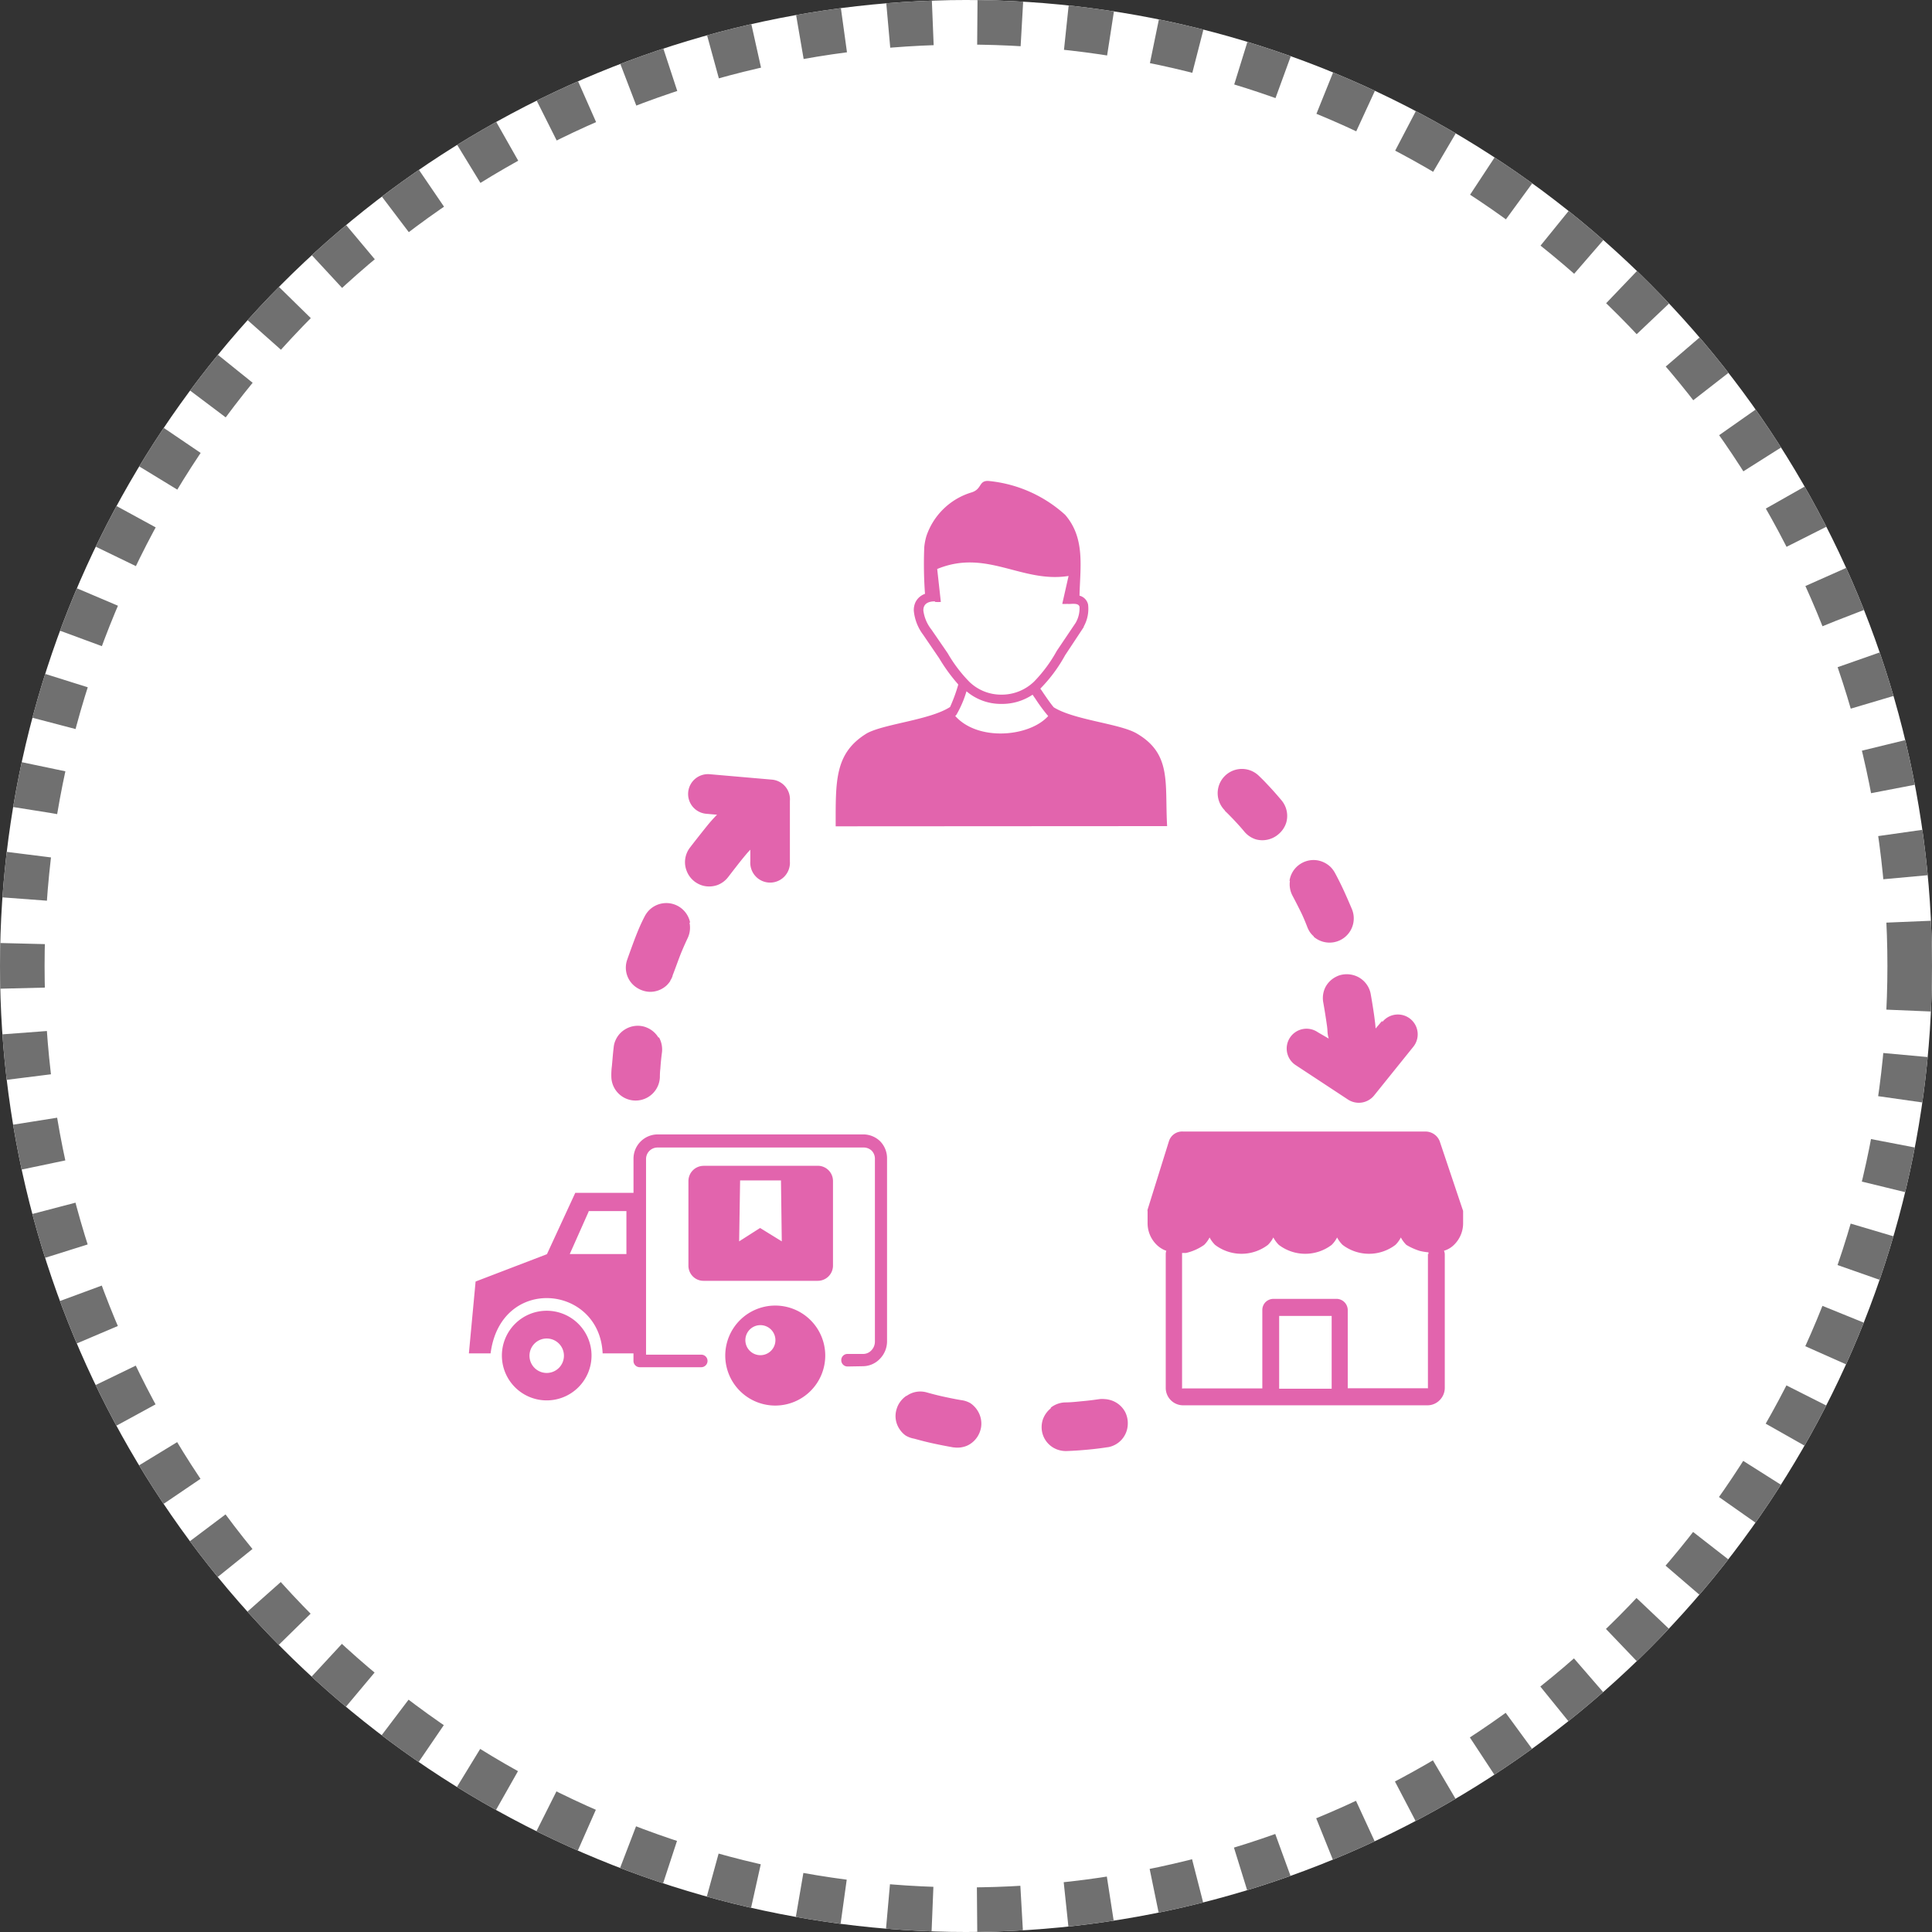
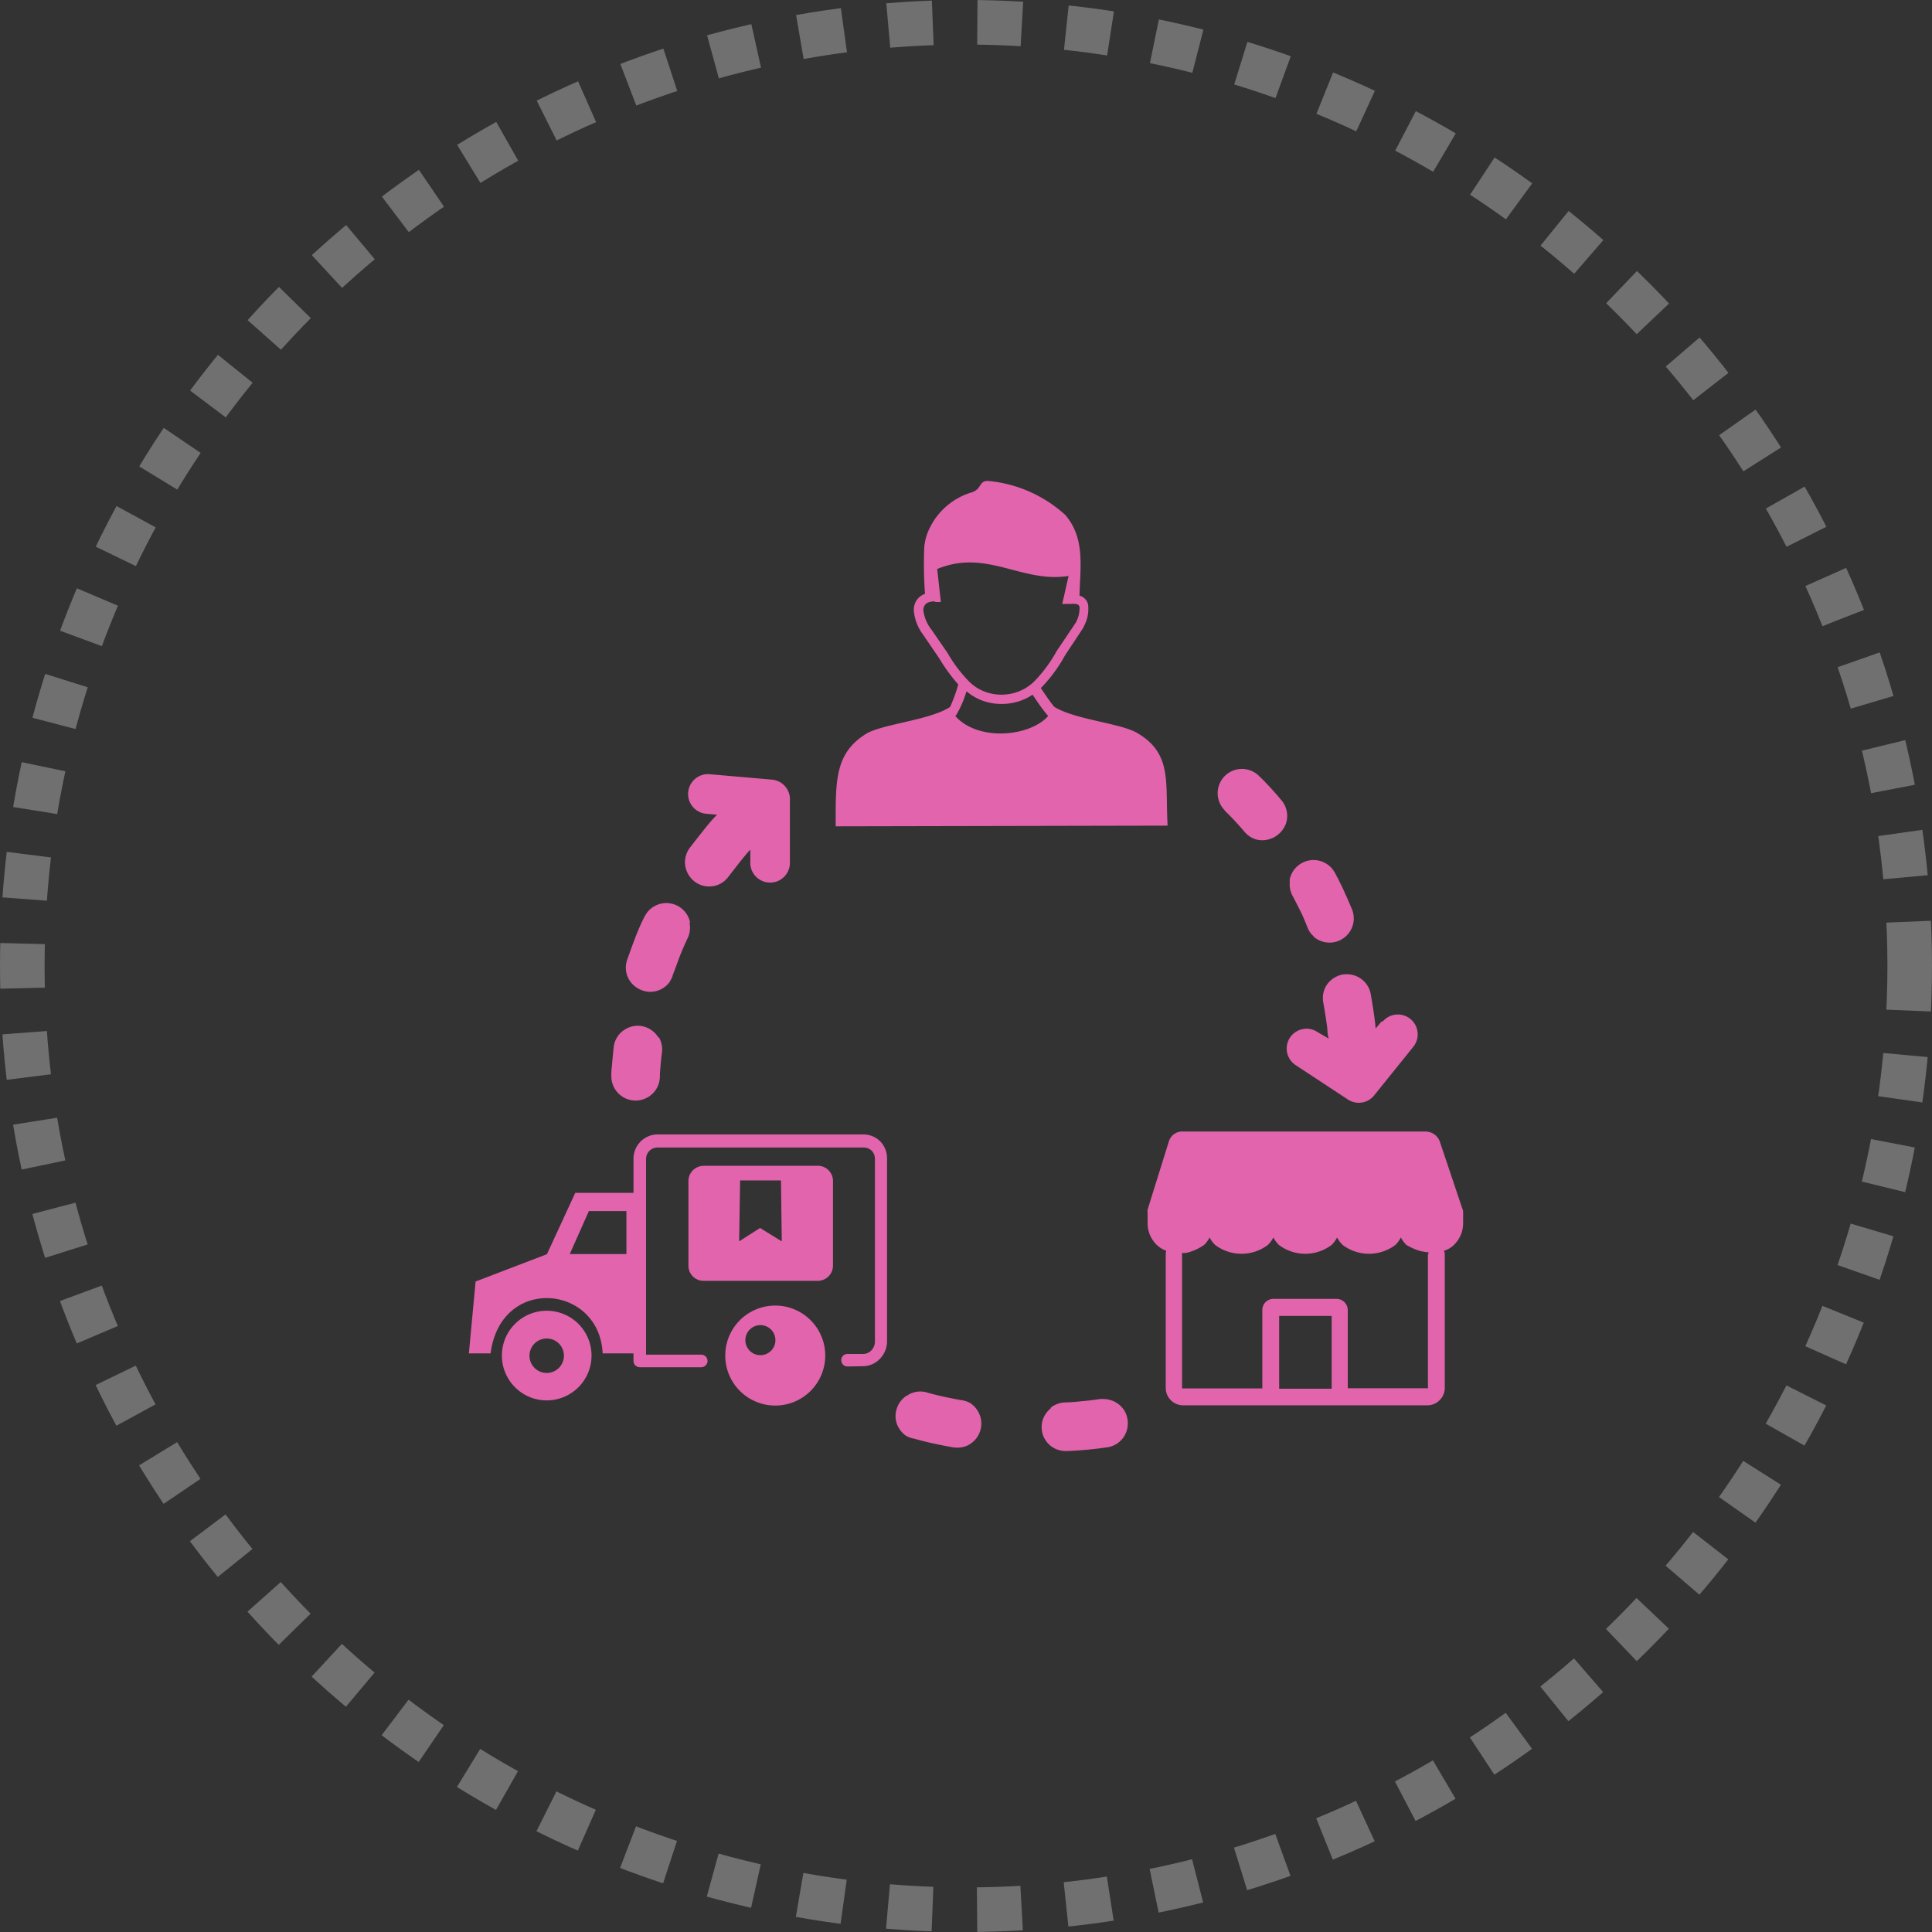
<svg xmlns="http://www.w3.org/2000/svg" width="130" height="130" viewBox="0 0 130 130">
  <rect x="0" y="0" width="130" height="130" fill="#333333" stroke="none" />
  <g id="Family10" transform="translate(-1552 -3448)">
    <g id="Ellipse_313" data-name="Ellipse 313" transform="translate(1552 3448)" fill="#fff" stroke="#707070" stroke-width="3" stroke-dasharray="3">
-       <circle cx="65" cy="65" r="65" stroke="none" />
      <circle cx="65" cy="65" r="63.5" fill="none" />
    </g>
-     <path id="dropshipping_1_" data-name="dropshipping (1)" d="M5.237,55.832a3.016,3.016,0,1,1-3.016,3.016,3.016,3.016,0,0,1,3.016-3.016Zm59.334-3.81a.817.817,0,0,1,0-.12,3.986,3.986,0,0,1-.577-.093,4.1,4.1,0,0,1-.914-.408,2.063,2.063,0,0,1-.37-.5,1.91,1.91,0,0,1-.365.5,2.939,2.939,0,0,1-3.555,0,2.063,2.063,0,0,1-.37-.5,1.911,1.911,0,0,1-.365.5,2.939,2.939,0,0,1-3.555,0,2.063,2.063,0,0,1-.37-.5,1.911,1.911,0,0,1-.365.5,2.939,2.939,0,0,1-3.555,0,2.063,2.063,0,0,1-.37-.5,1.911,1.911,0,0,1-.365.5,3.478,3.478,0,0,1-1.225.544h-.261v9.069a.033.033,0,0,0,.049.044h5.351V55.794a.751.751,0,0,1,.218-.544.773.773,0,0,1,.544-.218h4.235a.762.762,0,0,1,.751.751v5.264h5.351a.065.065,0,0,0,.044,0,.049.049,0,0,0,0-.044v-9ZM29.46,61.558a1.579,1.579,0,0,1,1.355-.229c.386.109.768.207,1.149.289s.768.163,1.165.229a1.633,1.633,0,0,1,.621.207,1.709,1.709,0,0,1,.593.713,1.633,1.633,0,0,1,.12.915,1.709,1.709,0,0,1-.25.637,1.633,1.633,0,0,1-.68.588h0a1.677,1.677,0,0,1-.9.12H32.6c-.435-.076-.876-.163-1.334-.261s-.871-.207-1.306-.327h0a1.671,1.671,0,0,1-.566-.207,1.535,1.535,0,0,1-.392-.4,1.562,1.562,0,0,1-.229-1.355,1.59,1.59,0,0,1,.245-.512,1.687,1.687,0,0,1,.408-.4Zm9.706.784A1.666,1.666,0,0,1,40.1,62c.392,0,.784-.044,1.17-.082h0c.381-.033.773-.082,1.181-.142a1.486,1.486,0,0,1,.31,0,1.524,1.524,0,0,1,.316.044h0a1.633,1.633,0,0,1,1.089.838,1.677,1.677,0,0,1,.169.827A1.611,1.611,0,0,1,43,65.015h-.027q-.637.1-1.323.163c-.463.044-.925.076-1.388.093a1.676,1.676,0,0,1-.544-.06A1.6,1.6,0,0,1,38.54,63.73a1.682,1.682,0,0,1,.06-.512h0a1.671,1.671,0,0,1,.544-.811h0Zm15.356-1.263h3.533v-4.9H54.522Zm11.1-9.254a.544.544,0,0,1,.044.212V61.03a1.17,1.17,0,0,1-.348.822,1.143,1.143,0,0,1-.817.343H48.055A1.17,1.17,0,0,1,46.89,61.03V52.005a.637.637,0,0,1,.038-.207,1.769,1.769,0,0,1-.659-.414,2.025,2.025,0,0,1-.6-1.443v-.8h0a.223.223,0,0,1,0-.114l1.437-4.605a.931.931,0,0,1,.963-.648H64.336a1.029,1.029,0,0,1,.985.642l1.546,4.605a.359.359,0,0,1,.033.109h0v.811a2.025,2.025,0,0,1-.6,1.443,1.573,1.573,0,0,1-.68.408Zm-46.7-27c-.18.191-.234.256-.435.5h0c-.25.3-.789,1-1.034,1.317a1.633,1.633,0,0,1-.724.544h0a1.671,1.671,0,0,1-.914.06h0a1.633,1.633,0,0,1-1.17-1.034,1.589,1.589,0,0,1-.06-.931,1.633,1.633,0,0,1,.267-.582h0c.272-.359.849-1.089,1.138-1.448a9.914,9.914,0,0,1,.67-.757h0l.038-.038-.74-.065a1.336,1.336,0,0,1,.229-2.662l4.2.365A1.328,1.328,0,0,1,21.6,21.527V25.6a1.334,1.334,0,1,1-2.662,0v-.784Zm5.759-1.589c0-3.048-.082-4.937,2.112-6.265,1.187-.637,4.23-.887,5.585-1.764a11.061,11.061,0,0,0,.544-1.481v-.044a11.709,11.709,0,0,1-1.279-1.758L30.56,10.336a3.173,3.173,0,0,1-.621-1.595,1.241,1.241,0,0,1,.109-.577,1.089,1.089,0,0,1,.376-.435,1.121,1.121,0,0,1,.267-.136,27.5,27.5,0,0,1-.049-3.152,4.214,4.214,0,0,1,.136-.713A4.605,4.605,0,0,1,33.831.766c.708-.223.463-.806,1.138-.768a8.938,8.938,0,0,1,5.15,2.275c1.366,1.573,1.012,3.511.969,5.443h0a.789.789,0,0,1,.577.6A2.45,2.45,0,0,1,41.37,9.8h0a.115.115,0,0,1,0,.033l-1.252,1.894a10.136,10.136,0,0,1-1.633,2.21l-.033.033c.06.087.131.185.2.294.218.316.463.68.7.963,1.361.849,4.355,1.089,5.531,1.731,2.444,1.388,1.932,3.369,2.1,6.265ZM32.731,15.817Zm0,0c1.524,1.709,4.975,1.41,6.249,0a11.552,11.552,0,0,1-.876-1.187c-.065-.087-.12-.174-.174-.25A3.7,3.7,0,0,1,35.807,15a3.571,3.571,0,0,1-2.324-.849,7.191,7.191,0,0,1-.675,1.573.256.256,0,0,1-.076.076ZM31.349,8.1c-.425,0-.778.147-.768.621A2.618,2.618,0,0,0,31.126,10h0l1.089,1.584a9.515,9.515,0,0,0,1.475,1.943,3.065,3.065,0,0,0,2.112.849,3.13,3.13,0,0,0,2.237-.887,9.569,9.569,0,0,0,1.519-2.058l1.268-1.883a1.943,1.943,0,0,0,.261-1.089c-.076-.3-.626-.152-.817-.191a1.845,1.845,0,0,1-.343,0l.425-1.878c-3.152.5-5.509-1.845-8.84-.468l.245,2.215a2.177,2.177,0,0,1-.381,0ZM61.467,36.4a1.334,1.334,0,1,1,2.085,1.666l-2.629,3.266a1.328,1.328,0,0,1-1.78.283l-3.495-2.3a1.334,1.334,0,1,1,1.47-2.226l.74.43a1.856,1.856,0,0,1-.082-.446,4.237,4.237,0,0,0-.049-.5c-.049-.354-.169-1.121-.24-1.5a1.633,1.633,0,0,1,.147-1.012h0a1.633,1.633,0,0,1,.713-.7,1.448,1.448,0,0,1,.463-.152h0a1.682,1.682,0,0,1,1,.152,1.633,1.633,0,0,1,.724.719,1.6,1.6,0,0,1,.152.463h0c.082.457.212,1.268.256,1.633s.033.207.071.664h0l.43-.506ZM50.847,22.17c.288.278.267.261.544.544h0c.272.288.544.582.795.887a1.666,1.666,0,0,0,.746.506h0a1.633,1.633,0,0,0,.915,0h0a1.633,1.633,0,0,0,.6-.316,1.682,1.682,0,0,0,.544-.778,1.633,1.633,0,0,0-.289-1.5h0c-.289-.348-.588-.686-.9-1.018s-.321-.343-.648-.659h0a1.632,1.632,0,0,0-2.275,2.341Zm4.4,4.73a1.633,1.633,0,0,0,.174,1.007c.185.348.365.7.544,1.061s.321.708.468,1.089h0a1.834,1.834,0,0,0,.174.321h0a1.529,1.529,0,0,0,.24.261v.027a1.63,1.63,0,0,0,2.569-1.862c-.18-.425-.359-.838-.544-1.241s-.381-.795-.593-1.187h0A1.84,1.84,0,0,0,58,25.991a1.682,1.682,0,0,0-.92-.468,1.633,1.633,0,0,0-1.012.174,1.715,1.715,0,0,0-.386.283,1.633,1.633,0,0,0-.463.92ZM12.787,37.428a1.682,1.682,0,0,1,.207,1.007c-.049.376-.087.729-.109,1.089a4.84,4.84,0,0,0-.033.588,1.634,1.634,0,0,1-3.266,0h0a4.685,4.685,0,0,1,.038-.757c.038-.4.065-.795.12-1.257h0a1.448,1.448,0,0,1,.125-.468,1.6,1.6,0,0,1,.686-.757,1.633,1.633,0,0,1,.985-.207h0a1.54,1.54,0,0,1,.474.131,1.633,1.633,0,0,1,.746.664h0Zm2.058-7.708a1.633,1.633,0,0,1-.114,1.018c-.169.359-.332.724-.479,1.089s-.4,1.089-.544,1.443V33.3a1.355,1.355,0,0,1-.158.321v.027a2.117,2.117,0,0,1-.223.272h0a1.633,1.633,0,0,1-1.192.452,1.715,1.715,0,0,1-.827-.272,1.6,1.6,0,0,1-.653-1.894c.152-.435.435-1.214.6-1.633s.337-.817.544-1.219h0a1.862,1.862,0,0,1,.261-.4,1.633,1.633,0,0,1,2.825.751Zm.942,16.358H23.45A1.023,1.023,0,0,1,24.5,47.1v5.7a1.023,1.023,0,0,1-1.018,1.018H15.786a1,1,0,0,1-.719-.3,1.018,1.018,0,0,1-.294-.719V47.1a1.023,1.023,0,0,1,1.012-1.018Zm2.46.985H21l.054,4.1-1.459-.9-1.41.9.065-4.083Zm2.368,8.421a3.364,3.364,0,1,1-3.364,3.364A3.364,3.364,0,0,1,20.614,55.484Zm0,2.177a1.011,1.011,0,1,0,.005.038Zm4.861,1.922a.419.419,0,0,1-.419-.425.414.414,0,0,1,.419-.419h1.061a.751.751,0,0,0,.544-.24.844.844,0,0,0,.24-.582V45.6a.773.773,0,0,0-.223-.544h0a.778.778,0,0,0-.544-.207H12.694a.773.773,0,0,0-.773.773V58.788h3.718a.419.419,0,0,1,.419.419.425.425,0,0,1-.419.425H11.5a.425.425,0,0,1-.425-.425V58.7H9c-.207-4.632-6.859-5.275-7.539,0H0l.452-4.834,4.8-1.84L7.158,47.9h3.919V45.6a1.633,1.633,0,0,1,1.633-1.633H26.542a1.633,1.633,0,0,1,1.116.446h0a1.633,1.633,0,0,1,.479,1.143V57.9a1.682,1.682,0,0,1-.479,1.165,1.589,1.589,0,0,1-1.143.5ZM8.056,49.126H10.6v2.89H6.788l1.274-2.863ZM5.237,57.7a1.159,1.159,0,1,1-1.159,1.159A1.159,1.159,0,0,1,5.237,57.7Z" transform="translate(1583.55 3480.365)" fill="#e264ad" fill-rule="evenodd" />
+     <path id="dropshipping_1_" data-name="dropshipping (1)" d="M5.237,55.832a3.016,3.016,0,1,1-3.016,3.016,3.016,3.016,0,0,1,3.016-3.016Zm59.334-3.81a.817.817,0,0,1,0-.12,3.986,3.986,0,0,1-.577-.093,4.1,4.1,0,0,1-.914-.408,2.063,2.063,0,0,1-.37-.5,1.91,1.91,0,0,1-.365.5,2.939,2.939,0,0,1-3.555,0,2.063,2.063,0,0,1-.37-.5,1.911,1.911,0,0,1-.365.5,2.939,2.939,0,0,1-3.555,0,2.063,2.063,0,0,1-.37-.5,1.911,1.911,0,0,1-.365.5,2.939,2.939,0,0,1-3.555,0,2.063,2.063,0,0,1-.37-.5,1.911,1.911,0,0,1-.365.5,3.478,3.478,0,0,1-1.225.544h-.261v9.069a.033.033,0,0,0,.049.044h5.351V55.794a.751.751,0,0,1,.218-.544.773.773,0,0,1,.544-.218h4.235a.762.762,0,0,1,.751.751v5.264h5.351a.065.065,0,0,0,.044,0,.049.049,0,0,0,0-.044v-9ZM29.46,61.558a1.579,1.579,0,0,1,1.355-.229c.386.109.768.207,1.149.289s.768.163,1.165.229a1.633,1.633,0,0,1,.621.207,1.709,1.709,0,0,1,.593.713,1.633,1.633,0,0,1,.12.915,1.709,1.709,0,0,1-.25.637,1.633,1.633,0,0,1-.68.588h0a1.677,1.677,0,0,1-.9.12H32.6c-.435-.076-.876-.163-1.334-.261s-.871-.207-1.306-.327h0a1.671,1.671,0,0,1-.566-.207,1.535,1.535,0,0,1-.392-.4,1.562,1.562,0,0,1-.229-1.355,1.59,1.59,0,0,1,.245-.512,1.687,1.687,0,0,1,.408-.4Zm9.706.784A1.666,1.666,0,0,1,40.1,62c.392,0,.784-.044,1.17-.082h0c.381-.033.773-.082,1.181-.142a1.486,1.486,0,0,1,.31,0,1.524,1.524,0,0,1,.316.044h0a1.633,1.633,0,0,1,1.089.838,1.677,1.677,0,0,1,.169.827A1.611,1.611,0,0,1,43,65.015h-.027q-.637.1-1.323.163c-.463.044-.925.076-1.388.093a1.676,1.676,0,0,1-.544-.06A1.6,1.6,0,0,1,38.54,63.73a1.682,1.682,0,0,1,.06-.512h0a1.671,1.671,0,0,1,.544-.811h0Zm15.356-1.263h3.533v-4.9H54.522Zm11.1-9.254a.544.544,0,0,1,.044.212V61.03a1.17,1.17,0,0,1-.348.822,1.143,1.143,0,0,1-.817.343H48.055A1.17,1.17,0,0,1,46.89,61.03V52.005a.637.637,0,0,1,.038-.207,1.769,1.769,0,0,1-.659-.414,2.025,2.025,0,0,1-.6-1.443v-.8h0a.223.223,0,0,1,0-.114l1.437-4.605a.931.931,0,0,1,.963-.648H64.336a1.029,1.029,0,0,1,.985.642l1.546,4.605a.359.359,0,0,1,.033.109h0v.811a2.025,2.025,0,0,1-.6,1.443,1.573,1.573,0,0,1-.68.408Zm-46.7-27c-.18.191-.234.256-.435.5h0c-.25.3-.789,1-1.034,1.317a1.633,1.633,0,0,1-.724.544h0a1.671,1.671,0,0,1-.914.06h0a1.633,1.633,0,0,1-1.17-1.034,1.589,1.589,0,0,1-.06-.931,1.633,1.633,0,0,1,.267-.582h0c.272-.359.849-1.089,1.138-1.448a9.914,9.914,0,0,1,.67-.757h0l.038-.038-.74-.065a1.336,1.336,0,0,1,.229-2.662l4.2.365A1.328,1.328,0,0,1,21.6,21.527V25.6a1.334,1.334,0,1,1-2.662,0v-.784Zm5.759-1.589c0-3.048-.082-4.937,2.112-6.265,1.187-.637,4.23-.887,5.585-1.764a11.061,11.061,0,0,0,.544-1.481v-.044a11.709,11.709,0,0,1-1.279-1.758L30.56,10.336a3.173,3.173,0,0,1-.621-1.595,1.241,1.241,0,0,1,.109-.577,1.089,1.089,0,0,1,.376-.435,1.121,1.121,0,0,1,.267-.136,27.5,27.5,0,0,1-.049-3.152,4.214,4.214,0,0,1,.136-.713A4.605,4.605,0,0,1,33.831.766c.708-.223.463-.806,1.138-.768a8.938,8.938,0,0,1,5.15,2.275c1.366,1.573,1.012,3.511.969,5.443h0a.789.789,0,0,1,.577.6A2.45,2.45,0,0,1,41.37,9.8h0a.115.115,0,0,1,0,.033l-1.252,1.894a10.136,10.136,0,0,1-1.633,2.21c.06.087.131.185.2.294.218.316.463.68.7.963,1.361.849,4.355,1.089,5.531,1.731,2.444,1.388,1.932,3.369,2.1,6.265ZM32.731,15.817Zm0,0c1.524,1.709,4.975,1.41,6.249,0a11.552,11.552,0,0,1-.876-1.187c-.065-.087-.12-.174-.174-.25A3.7,3.7,0,0,1,35.807,15a3.571,3.571,0,0,1-2.324-.849,7.191,7.191,0,0,1-.675,1.573.256.256,0,0,1-.076.076ZM31.349,8.1c-.425,0-.778.147-.768.621A2.618,2.618,0,0,0,31.126,10h0l1.089,1.584a9.515,9.515,0,0,0,1.475,1.943,3.065,3.065,0,0,0,2.112.849,3.13,3.13,0,0,0,2.237-.887,9.569,9.569,0,0,0,1.519-2.058l1.268-1.883a1.943,1.943,0,0,0,.261-1.089c-.076-.3-.626-.152-.817-.191a1.845,1.845,0,0,1-.343,0l.425-1.878c-3.152.5-5.509-1.845-8.84-.468l.245,2.215a2.177,2.177,0,0,1-.381,0ZM61.467,36.4a1.334,1.334,0,1,1,2.085,1.666l-2.629,3.266a1.328,1.328,0,0,1-1.78.283l-3.495-2.3a1.334,1.334,0,1,1,1.47-2.226l.74.43a1.856,1.856,0,0,1-.082-.446,4.237,4.237,0,0,0-.049-.5c-.049-.354-.169-1.121-.24-1.5a1.633,1.633,0,0,1,.147-1.012h0a1.633,1.633,0,0,1,.713-.7,1.448,1.448,0,0,1,.463-.152h0a1.682,1.682,0,0,1,1,.152,1.633,1.633,0,0,1,.724.719,1.6,1.6,0,0,1,.152.463h0c.082.457.212,1.268.256,1.633s.033.207.071.664h0l.43-.506ZM50.847,22.17c.288.278.267.261.544.544h0c.272.288.544.582.795.887a1.666,1.666,0,0,0,.746.506h0a1.633,1.633,0,0,0,.915,0h0a1.633,1.633,0,0,0,.6-.316,1.682,1.682,0,0,0,.544-.778,1.633,1.633,0,0,0-.289-1.5h0c-.289-.348-.588-.686-.9-1.018s-.321-.343-.648-.659h0a1.632,1.632,0,0,0-2.275,2.341Zm4.4,4.73a1.633,1.633,0,0,0,.174,1.007c.185.348.365.7.544,1.061s.321.708.468,1.089h0a1.834,1.834,0,0,0,.174.321h0a1.529,1.529,0,0,0,.24.261v.027a1.63,1.63,0,0,0,2.569-1.862c-.18-.425-.359-.838-.544-1.241s-.381-.795-.593-1.187h0A1.84,1.84,0,0,0,58,25.991a1.682,1.682,0,0,0-.92-.468,1.633,1.633,0,0,0-1.012.174,1.715,1.715,0,0,0-.386.283,1.633,1.633,0,0,0-.463.92ZM12.787,37.428a1.682,1.682,0,0,1,.207,1.007c-.049.376-.087.729-.109,1.089a4.84,4.84,0,0,0-.033.588,1.634,1.634,0,0,1-3.266,0h0a4.685,4.685,0,0,1,.038-.757c.038-.4.065-.795.12-1.257h0a1.448,1.448,0,0,1,.125-.468,1.6,1.6,0,0,1,.686-.757,1.633,1.633,0,0,1,.985-.207h0a1.54,1.54,0,0,1,.474.131,1.633,1.633,0,0,1,.746.664h0Zm2.058-7.708a1.633,1.633,0,0,1-.114,1.018c-.169.359-.332.724-.479,1.089s-.4,1.089-.544,1.443V33.3a1.355,1.355,0,0,1-.158.321v.027a2.117,2.117,0,0,1-.223.272h0a1.633,1.633,0,0,1-1.192.452,1.715,1.715,0,0,1-.827-.272,1.6,1.6,0,0,1-.653-1.894c.152-.435.435-1.214.6-1.633s.337-.817.544-1.219h0a1.862,1.862,0,0,1,.261-.4,1.633,1.633,0,0,1,2.825.751Zm.942,16.358H23.45A1.023,1.023,0,0,1,24.5,47.1v5.7a1.023,1.023,0,0,1-1.018,1.018H15.786a1,1,0,0,1-.719-.3,1.018,1.018,0,0,1-.294-.719V47.1a1.023,1.023,0,0,1,1.012-1.018Zm2.46.985H21l.054,4.1-1.459-.9-1.41.9.065-4.083Zm2.368,8.421a3.364,3.364,0,1,1-3.364,3.364A3.364,3.364,0,0,1,20.614,55.484Zm0,2.177a1.011,1.011,0,1,0,.005.038Zm4.861,1.922a.419.419,0,0,1-.419-.425.414.414,0,0,1,.419-.419h1.061a.751.751,0,0,0,.544-.24.844.844,0,0,0,.24-.582V45.6a.773.773,0,0,0-.223-.544h0a.778.778,0,0,0-.544-.207H12.694a.773.773,0,0,0-.773.773V58.788h3.718a.419.419,0,0,1,.419.419.425.425,0,0,1-.419.425H11.5a.425.425,0,0,1-.425-.425V58.7H9c-.207-4.632-6.859-5.275-7.539,0H0l.452-4.834,4.8-1.84L7.158,47.9h3.919V45.6a1.633,1.633,0,0,1,1.633-1.633H26.542a1.633,1.633,0,0,1,1.116.446h0a1.633,1.633,0,0,1,.479,1.143V57.9a1.682,1.682,0,0,1-.479,1.165,1.589,1.589,0,0,1-1.143.5ZM8.056,49.126H10.6v2.89H6.788l1.274-2.863ZM5.237,57.7a1.159,1.159,0,1,1-1.159,1.159A1.159,1.159,0,0,1,5.237,57.7Z" transform="translate(1583.55 3480.365)" fill="#e264ad" fill-rule="evenodd" />
  </g>
</svg>